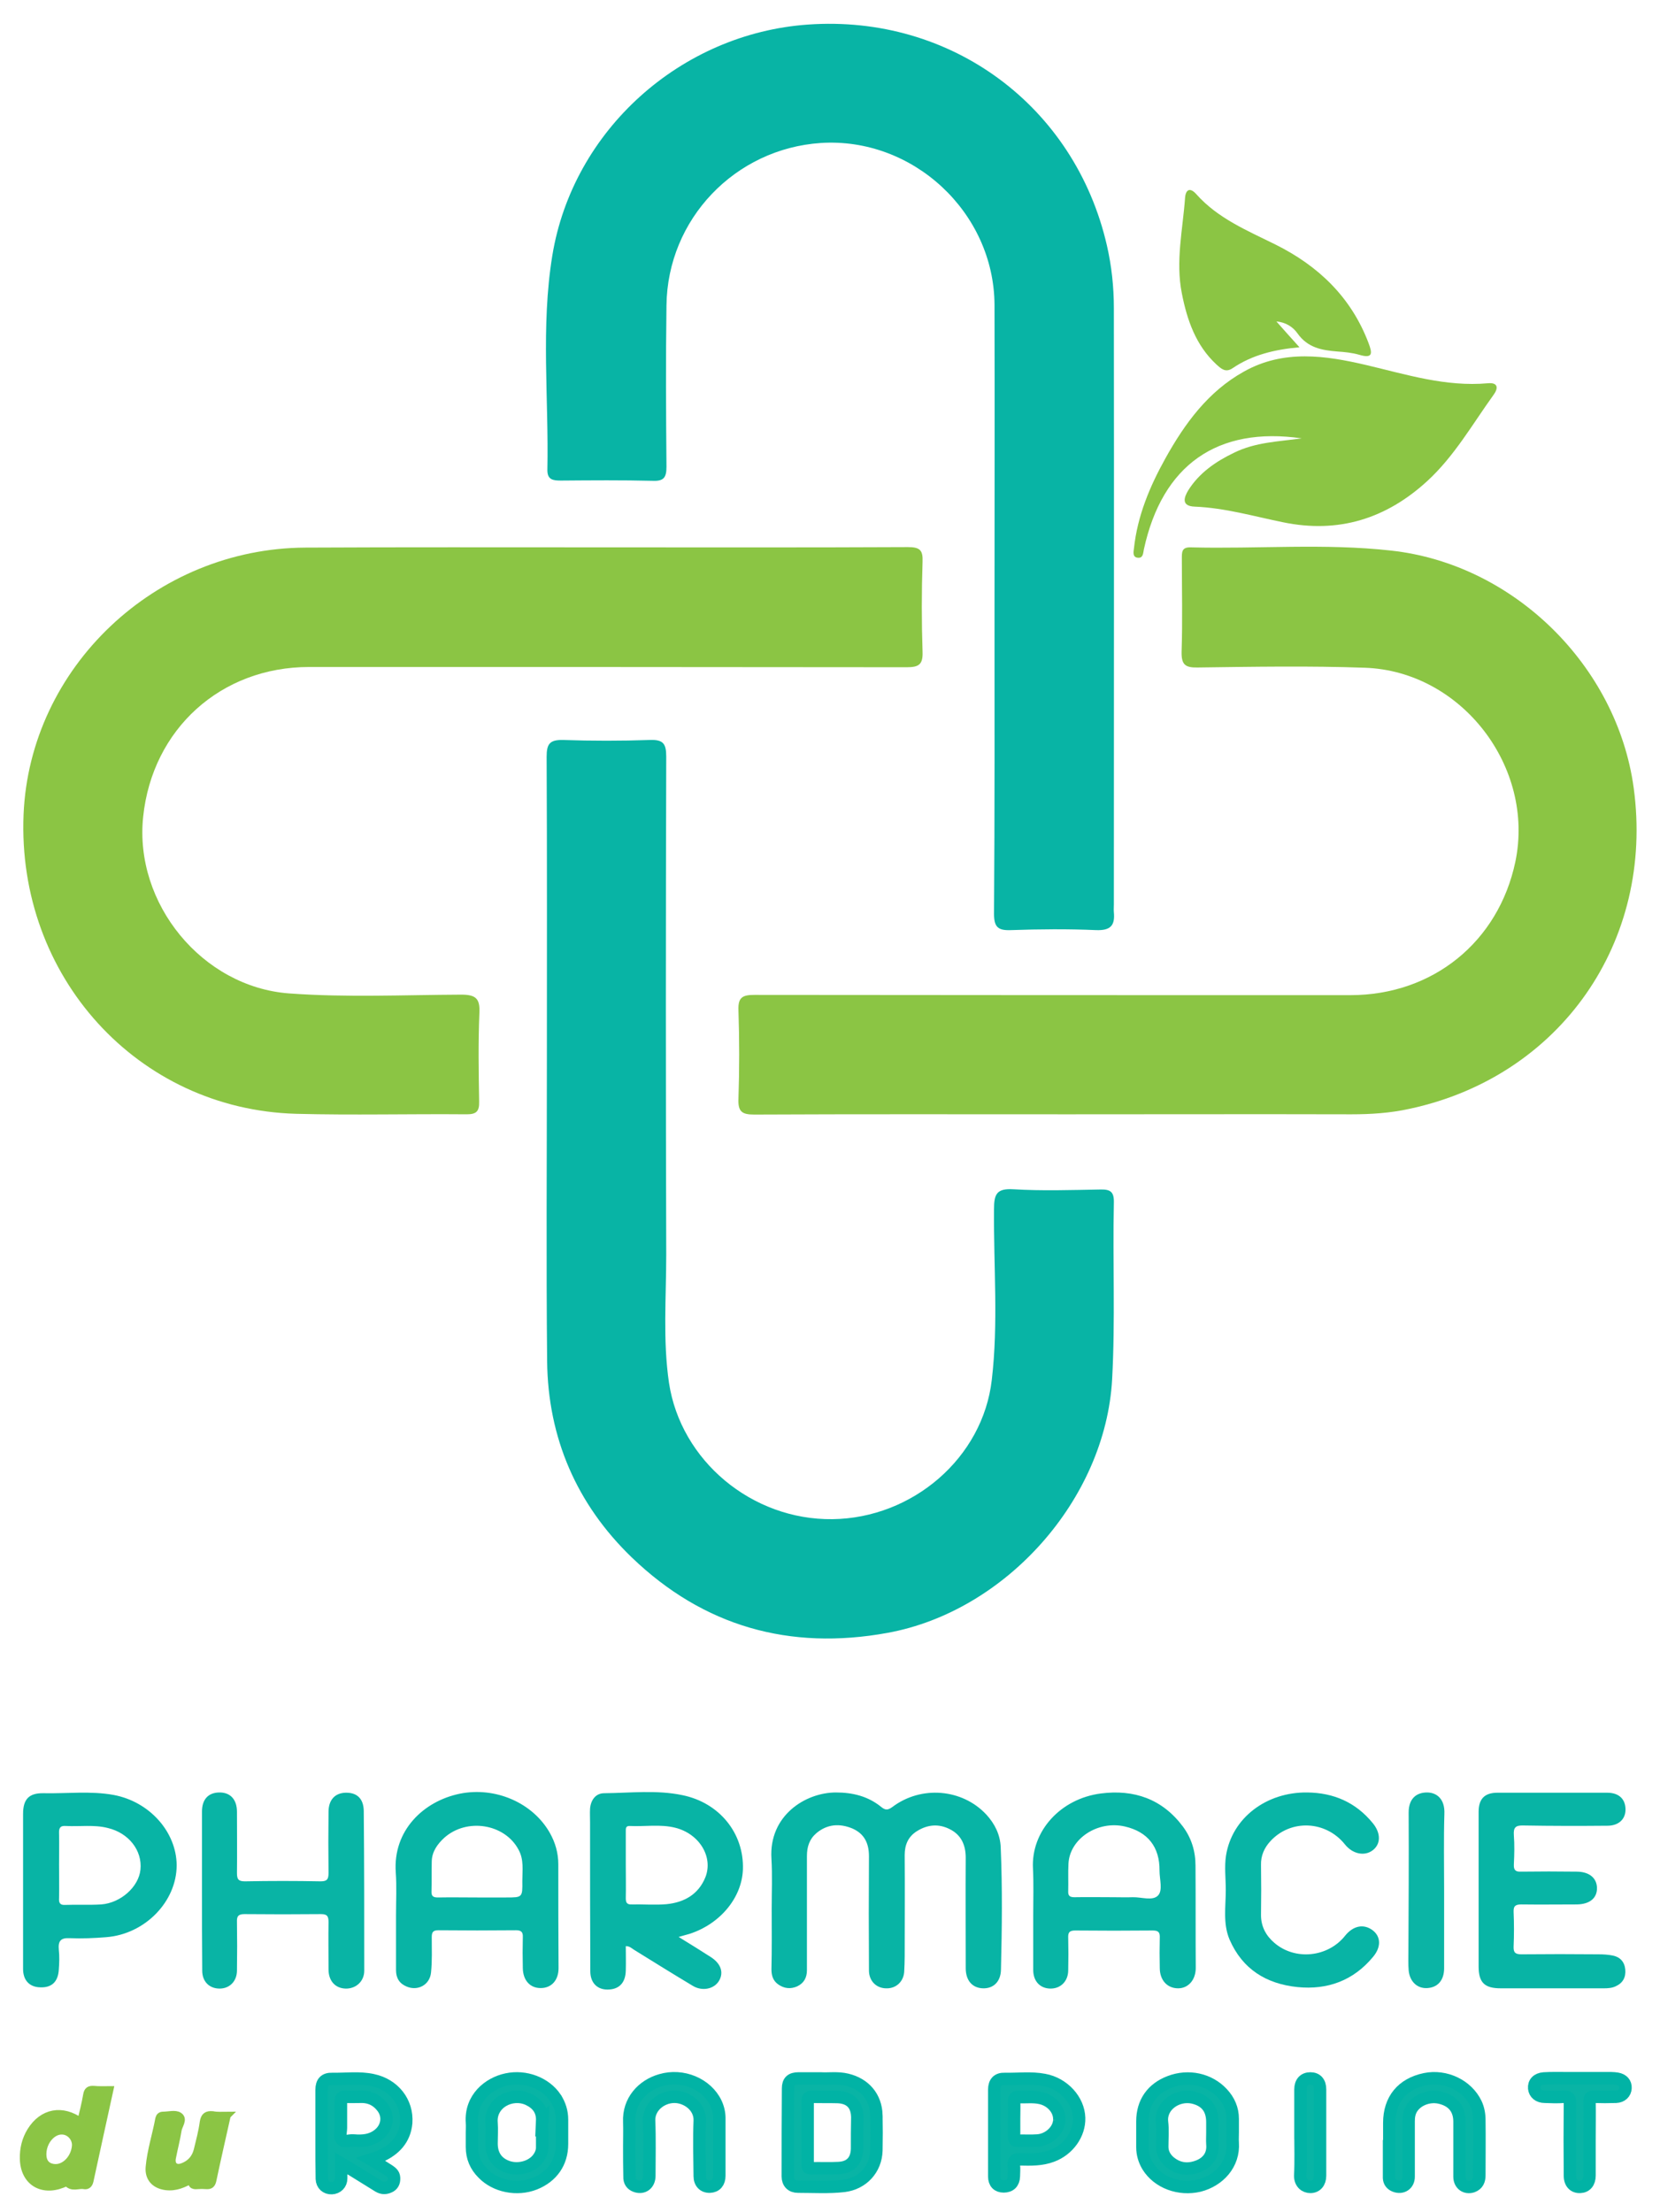
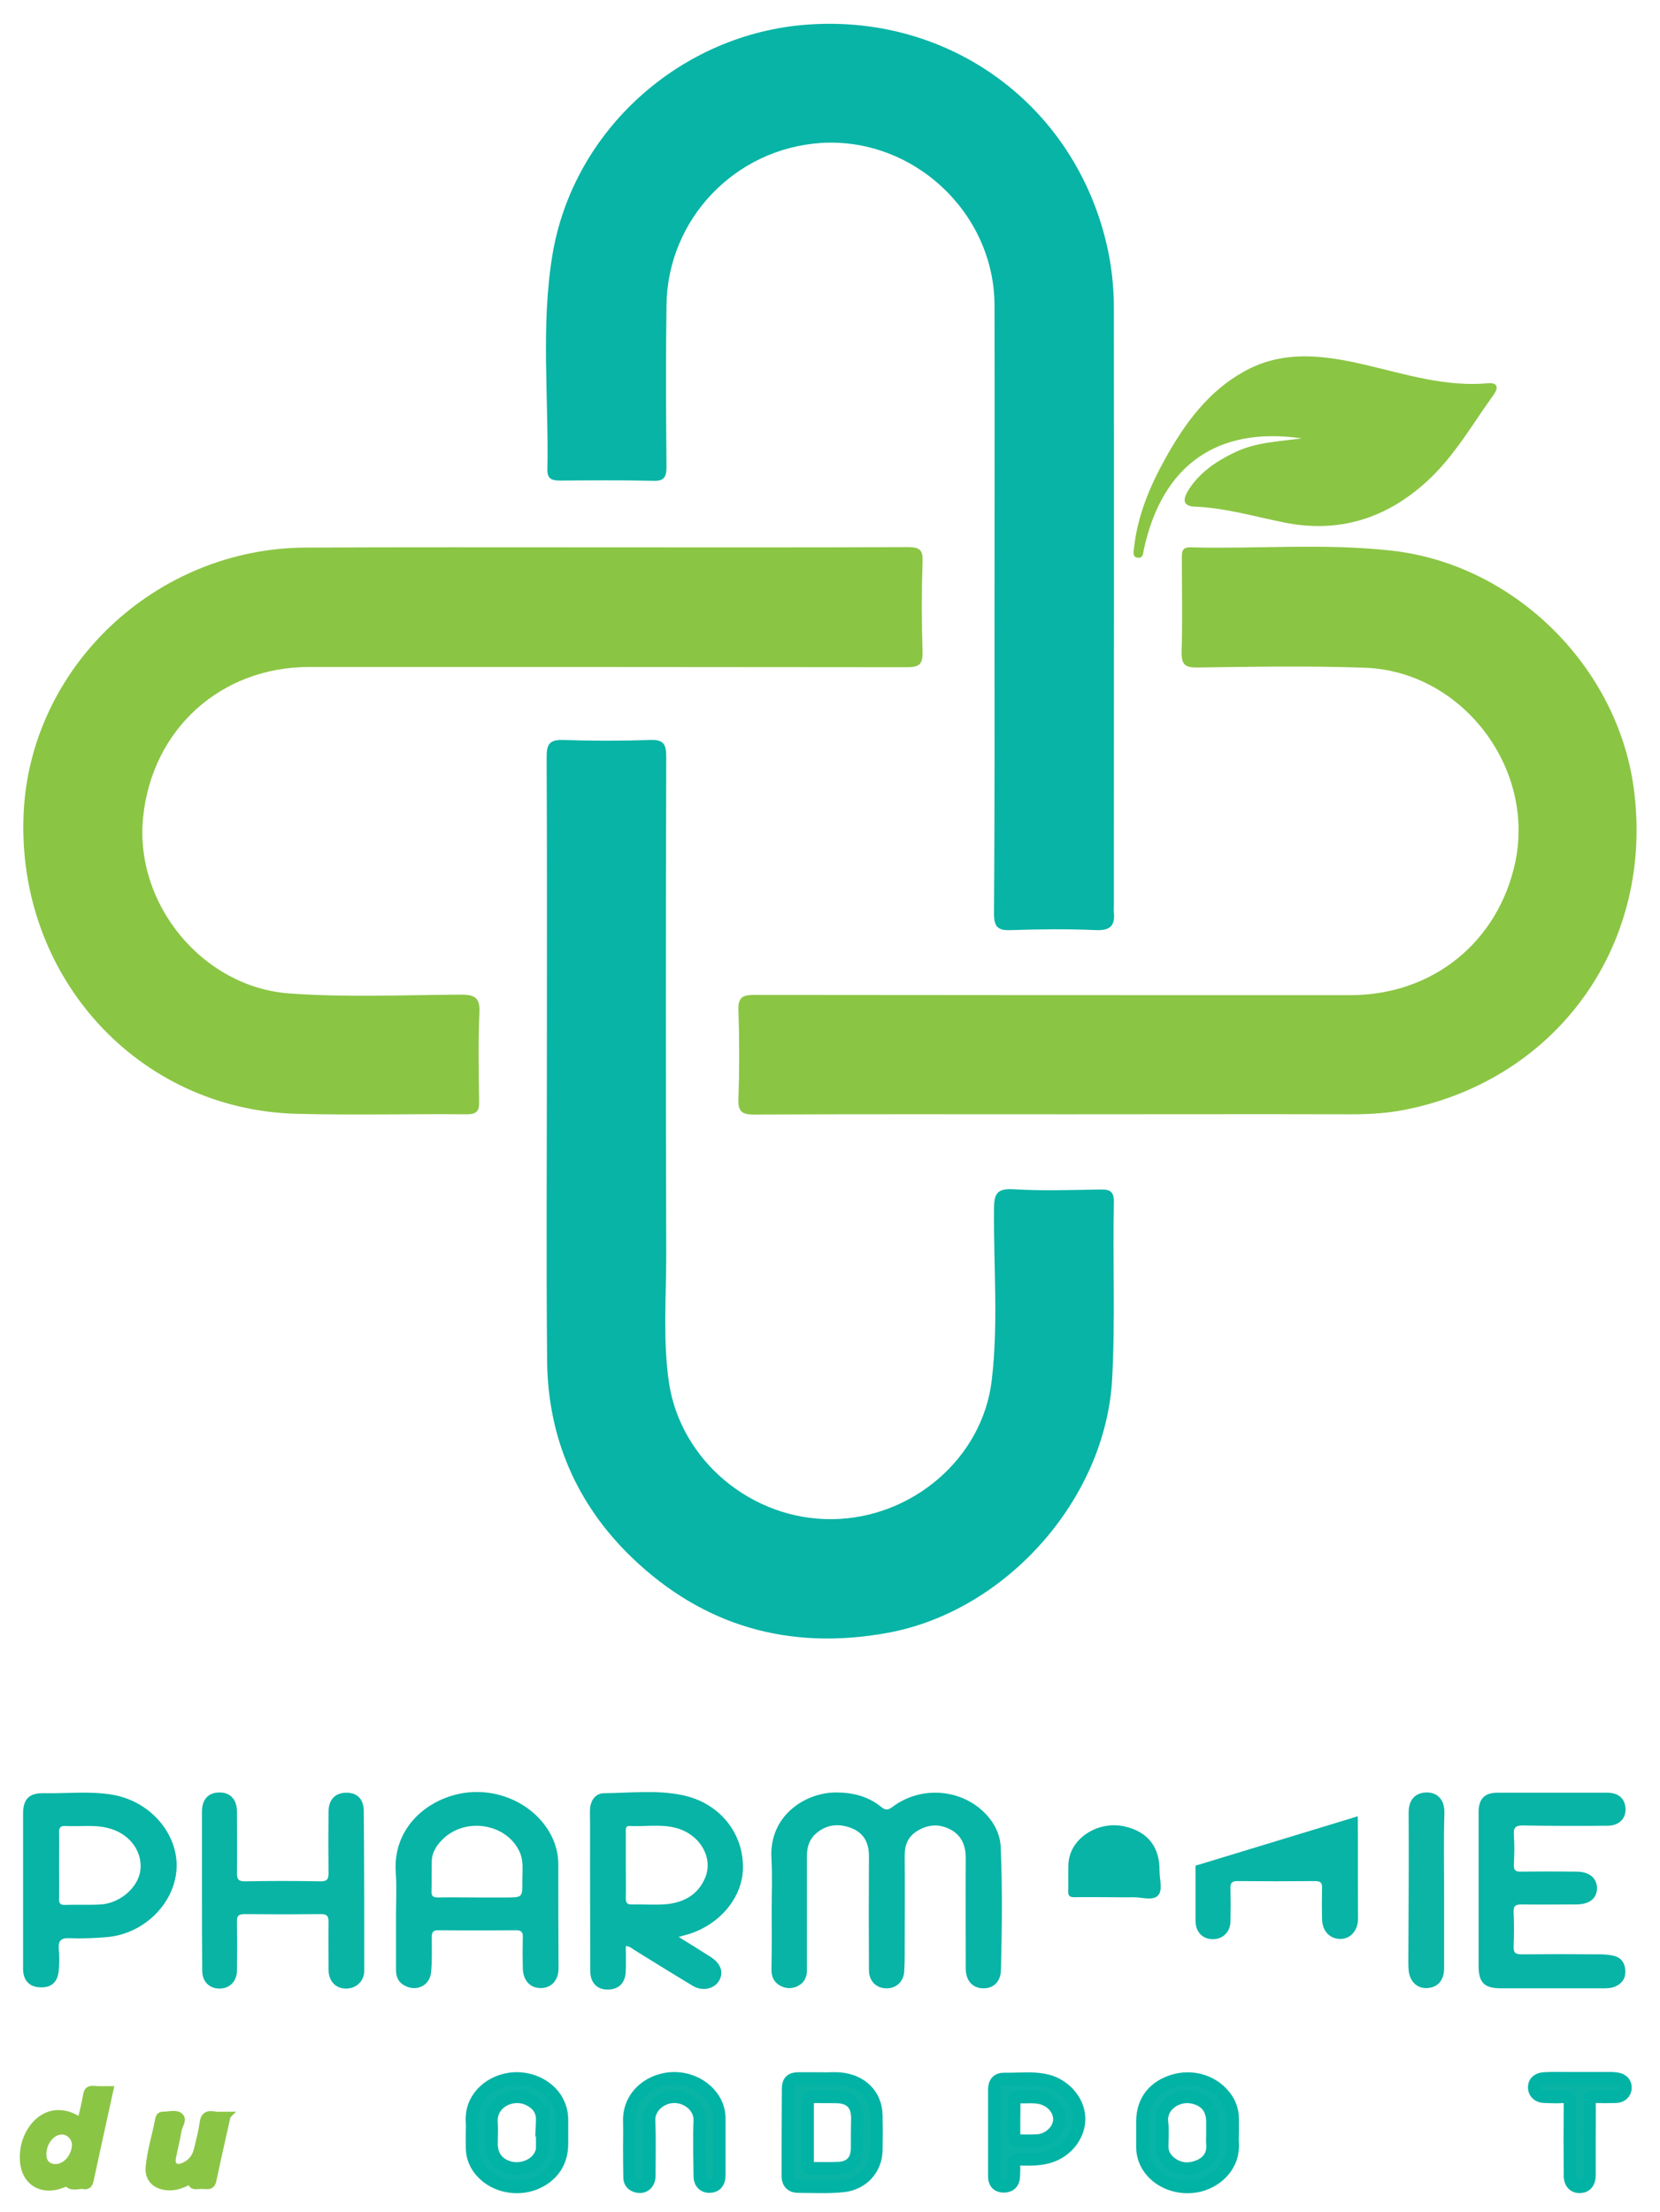
<svg xmlns="http://www.w3.org/2000/svg" id="Calque_1" viewBox="0 0 669 891">
  <style>.st0{fill:#08b4a5}.st1{fill:#8bc544}.st2{fill:#09b4a5}.st3{fill:#0bb4a5}.st4{fill:#09b4a5;stroke-miterlimit:10}.st4,.st5{stroke:#01b3a5;stroke-width:5}.st5,.st6{stroke-miterlimit:10}.st5{fill:#08b4a5}.st6{fill:#8bc544;stroke:#8bc545;stroke-width:3}</style>
  <path class="st0" d="M400.8 245.1c0-40.8.1-81.6 0-122.3-.2-37.3-32.9-67.6-70-65.2-34.6 2.3-61.8 30.7-62.2 65.4-.3 21.7-.2 43.3 0 65 0 4.4-1.1 5.9-5.6 5.7-12.3-.3-24.6-.2-37-.1-3.1 0-5.4-.3-5.4-4.2.6-28.8-2.7-57.8 2-86.5 8.3-50.5 51.8-89.4 103-93 57.7-4.1 107.6 32.8 120.5 89 1.9 8.3 2.8 16.7 2.8 25.2.1 80.1 0 160.1 0 240.2 0 1.1-.1 2.1 0 3.2.5 5.3-1.3 7.4-7.1 7.2-11.4-.5-22.9-.4-34.4 0-5.2.2-6.8-1.2-6.8-6.6.3-41 .2-82 .2-123z" />
  <path class="st1" d="M241 220.5c41.6 0 83.2.1 124.9-.1 4.8 0 6.1 1.2 5.9 5.9-.4 12.1-.4 24.2 0 36.3.2 5.2-1.6 6.2-6.4 6.2-80.3-.1-160.5-.1-240.8-.1-35.6 0-63.2 25-66.9 60.3-3.7 35 23.8 68.6 58.8 71.2 23.1 1.7 46.3.6 69.4.5 5.9 0 7.6 1.6 7.3 7.4-.5 11.9-.3 23.8-.1 35.7.1 3.9-1.1 5.1-5 5.1-22.9-.2-45.9.4-68.8-.2C55.4 446.9 6.8 393.3 9.5 328.1c2.5-59.2 53.1-107.2 113.6-107.5 39.3-.2 78.6-.1 117.9-.1z" />
  <path class="st0" d="M220.4 427.2c0-40.8.1-81.5-.1-122.3 0-5.2 1.2-6.9 6.6-6.8 11.7.4 23.4.4 35 0 5.4-.2 6.6 1.5 6.6 6.7-.2 66.9-.2 133.8 0 200.7 0 17.2-1.4 34.4 1.1 51.5 4.7 31.4 33.4 55.4 65.9 55 32.3-.4 60.6-24.7 64.2-56.1 2.7-22.8.7-45.8.9-68.7 0-6.1 1-8.5 7.8-8.1 11.6.7 23.4.3 35 .1 4-.1 5.6.8 5.5 5.2-.5 23.8.6 47.6-.7 71.3-2.7 48.3-42.8 93.4-90.5 102.1-39.5 7.2-74.2-2.6-103.1-30.4-22.2-21.4-33.8-48.2-34.1-79.1-.4-40.4-.1-80.7-.1-121.1z" />
  <path class="st1" d="M428.8 448.9c-41.6 0-83.3-.1-124.9.1-4.9 0-6.5-1.2-6.3-6.3.4-11.9.4-23.8 0-35.7-.2-5.2 1.6-6.2 6.4-6.2 80.1.1 160.1.1 240.2.1 33.3 0 59.7-21.5 66.5-53.7 8-38.1-21.6-76.8-60.6-78.2-22.5-.8-45-.4-67.5-.1-5 .1-6.5-1.2-6.4-6.3.4-12.5.1-25.1.1-37.6 0-2.5-.1-4.6 3.5-4.5 26.9.7 54-1.7 80.8 1.3 49.5 5.4 91.1 46.5 97.8 95.6 8.4 61.9-29.5 116.3-90.4 129.3-7.7 1.7-15.5 2.2-23.4 2.2-38.5-.1-77.2 0-115.8 0z" />
  <path class="st1" d="M524.6 176.6c-34-4.9-56.2 10.7-63.6 44.7-.3 1.5-.3 3.4-2.1 3.4-2.6 0-2.1-2.3-1.9-3.8 1.4-13.1 6.4-25 12.7-36.3 7.8-14 17.2-26.9 31.6-34.9 16-9 32.9-6.5 49.5-2.6 16.1 3.8 31.9 8.8 48.8 7.3 4.2-.4 4.3 2 2.3 4.7-8.5 11.8-15.8 24.7-26.7 34.7-16.6 15.2-35.8 21.2-58.1 16.6-11.8-2.4-23.4-5.8-35.6-6.3-5.6-.2-4.3-3.8-2.6-6.6 4.4-7 11.1-11.6 18.4-15.1 8.7-4.3 18-4.5 27.3-5.8z" />
-   <path class="st1" d="M514.4 129.5c2.9 3.3 5.8 6.5 9.3 10.4-10.1.9-19.1 3.1-26.9 8.4-2.9 2-4.7.2-6.6-1.5-8.3-7.7-11.8-17.9-13.9-28.6-2.6-13 .4-25.8 1.3-38.6.3-3.4 2.1-4.1 4.5-1.4 8.7 9.8 20.6 14.7 31.9 20.3 17.3 8.6 30.5 21.2 37.5 39.6 1.6 4.2 1.9 6.5-3.8 4.8-2.8-.8-5.8-1.1-8.8-1.3-6.2-.5-11.9-1.5-16-7.3-1.8-2.6-4.8-4.5-8.5-4.8z" />
  <path class="st0" d="M311 769c0-6.7.3-13.5-.1-20.2-1.1-17.4 13.7-26.7 26-26.7 6.7 0 12.9 1.5 18.2 5.8 1.8 1.5 2.8 1.3 4.6 0 11.6-8.7 28.1-7.3 37.8 3.1 3.4 3.7 5.6 8.1 5.8 13.2.7 16.4.5 32.9.1 49.3-.1 4.8-3 7.6-7.2 7.5-4.3-.1-7-3.1-7-8.1 0-14.8-.1-29.7 0-44.5 0-5.1-1.8-9.2-6.4-11.5-4.5-2.3-9-1.9-13.3.8-3.5 2.2-4.9 5.5-4.9 9.6.1 13.6 0 27.2 0 40.9 0 2.1-.1 4.2-.2 6.2-.3 4-3.4 6.8-7.4 6.6-3.9-.1-6.8-3-6.8-7.2-.1-15.3-.1-30.7 0-46 0-5.3-1.9-9.1-6.7-11.2-5.1-2.1-10.1-1.8-14.5 1.9-2.8 2.4-3.8 5.5-3.8 9.2v46c0 3-1.2 5.2-3.9 6.5-2.7 1.2-5.3.9-7.7-.8-2.1-1.5-2.7-3.6-2.7-6.1.2-8.1.1-16.2.1-24.3zm284.9-7.8v-31.3c0-5.2 2.4-7.7 7.6-7.7h44.2c4.8 0 7.4 2.6 7.4 6.8 0 3.9-2.8 6.5-7.3 6.5-11.3.1-22.6.1-33.9-.1-3.2-.1-4 .9-3.8 3.9.3 3.9.2 7.9 0 11.8-.1 2.3.7 3 2.9 2.9 7.5-.1 15-.1 22.4 0 5 0 8.1 2.5 8.2 6.5.1 4.2-3 6.7-8.3 6.7-7.4 0-14.7.1-22.1 0-2.3 0-3.3.5-3.2 3 .2 4.7.2 9.3 0 14-.1 2.5.8 3.1 3.2 3.1 10.3-.1 20.6-.1 30.9 0 2 0 3.9.1 5.9.5 2.9.6 4.7 2.5 5 5.6.3 3.2-1 5.5-3.9 6.8-1.5.7-3.1.8-4.7.8h-41.6c-6.5 0-8.9-2.3-8.9-8.8v-31z" />
  <path class="st2" d="M81.4 761.4v-31.6c0-4.9 2.5-7.6 6.9-7.7 4.5-.1 7.2 2.8 7.2 7.8 0 8.2.1 16.4 0 24.6 0 2.5.5 3.4 3.2 3.4 10.2-.2 20.4-.2 30.5 0 2.7 0 3.2-.9 3.2-3.4-.1-8.2-.1-16.4 0-24.6 0-4.8 2.6-7.6 6.9-7.7 4.5-.1 7.2 2.3 7.3 7.3.2 21.5.2 42.9.2 64.4 0 4.4-3.5 7.4-7.7 7.2-4.1-.2-6.7-3.2-6.7-7.7 0-6.4-.1-12.8 0-19.1 0-2.3-.5-3.2-3-3.2-10.3.1-20.6.1-30.9 0-2.5 0-3.1.9-3 3.2.1 6.5.1 13 0 19.5 0 4.3-2.9 7.3-7 7.3-4.2 0-7-2.9-7-7.2-.1-11-.1-21.8-.1-32.5z" />
-   <path class="st0" d="M494 761.4c0-4.7-.6-9.4.1-13.9 2.4-15.1 16.2-25.6 32.7-25.4 10.7.1 19.6 4 26.4 12.3 3.4 4.1 3.3 8.5 0 11s-8.1 1.5-11.2-2.4c-7.7-9.6-21.8-10.2-30-1.3-2.5 2.7-3.9 5.9-3.8 9.6.1 6.7.1 13.5 0 20.2 0 4.6 2 8.3 5.4 11.2 8.4 7.2 21.6 5.8 28.5-2.9 3.3-4.1 7.6-4.9 11.2-2.1 3.2 2.5 3.4 6.7 0 10.7-7.9 9.5-18.3 13.3-30.4 12.1-12.6-1.3-22.2-7.2-27.4-19.2-2.7-6.4-1.5-13.2-1.5-19.9z" />
  <path class="st3" d="M582 761.3v31.6c0 4.8-2.5 7.7-6.7 8-4.1.3-7.2-2.6-7.6-7.2-.2-2.4-.1-4.9-.1-7.3.1-18.7.2-37.5.1-56.2 0-5.9 3.4-8.1 7.4-8.1 3.8 0 7.3 2.5 7 8.7-.3 10.2-.1 20.3-.1 30.5z" />
-   <path class="st0" d="M275.1 723.2c-10.4-2.2-21-.9-31.6-.8-3.4 0-5.4 2.7-5.7 6.2-.1 1.8 0 3.7 0 5.5 0 20 0 40 .1 60 0 4.7 2.8 7.4 6.9 7.4 4.7 0 7.3-2.7 7.4-7.7.1-3.3 0-6.5 0-9.8 1.5 0 2.3.8 3.2 1.4 7.9 4.9 15.8 9.8 23.8 14.6 3.8 2.3 8.5 1.3 10.5-1.9 2.1-3.4.9-7.1-3.4-9.8-4.1-2.6-8.2-5.2-12.8-8 2-.6 3.3-.9 4.6-1.3 12.3-4.1 20.9-14.6 21.3-25.9.5-14.4-9.3-26.8-24.3-29.9zm9.2 33c-2.8 7-8.6 10.2-15.7 10.9-4.6.4-9.3 0-14 .1-2.1.1-2.4-.9-2.4-2.6.1-4.5 0-9.1 0-13.6v-13.2c0-1.1-.1-2.3 1.6-2.2 6.1.3 12.3-.8 18.3.7 9.7 2.4 15.4 11.7 12.2 19.9zM225 751c0-4.5-1.2-8.7-3.4-12.6-6.9-12.2-22-18.7-36.3-15.8-14.6 3-27 14.8-25.8 31.7.4 5.7.1 11.5.1 17.3v22.1c0 3.2 1.4 5.4 4.3 6.6 4.5 1.9 9.3-.7 9.8-5.6.5-4.7.3-9.5.3-14.3 0-2 .5-2.8 2.7-2.8 10.4.1 20.8.1 31.3 0 2.1 0 2.8.8 2.7 2.8-.1 4.2-.1 8.3 0 12.5.1 4.9 2.9 8 7.2 8 4.3 0 7.2-3.1 7.2-8-.1-13.9-.1-27.9-.1-41.9zm-14.5 6.8c.1 6.6 0 6.6-6.5 6.6h-11.7c-5.3 0-10.5-.1-15.8 0-1.9 0-2.7-.5-2.6-2.5.1-4 0-8.1.1-12.1.1-3.9 2.3-6.9 5-9.4 9.1-8.2 24.5-5.7 30 4.8 2.2 4 1.5 8.3 1.5 12.6zm271.3-6.2c0-5.8-1.6-11.1-5.1-15.8-8.3-11.1-19.7-15-33-13.3-16.4 2.1-28.2 15.3-27.4 30.2.3 6.2.1 12.5.1 18.8v22.1c0 4.5 2.7 7.4 6.8 7.5 4.2.1 7.3-2.9 7.3-7.4.1-4.3.1-8.6 0-12.9-.1-2.1.3-3.1 2.8-3.1 10.4.1 20.8.1 31.3 0 2.4 0 2.9.9 2.8 3-.1 4-.1 8.1 0 12.1 0 4.9 3 8.2 7.4 8.2 4.1 0 7.1-3.4 7.1-8.2-.1-13.8 0-27.5-.1-41.2zm-15.1 12c-2.2 2.3-6.7.6-10.2.7-2.6.1-5.1 0-7.7 0-5.3 0-10.5-.1-15.8 0-1.9 0-2.6-.6-2.5-2.5.1-3.7-.1-7.3.1-11 .5-10.1 11.8-17.5 22.7-15 9.2 2.1 14.1 8.2 14 17.8 0 3.5 1.4 7.9-.6 10zM45.8 723.1c-9.3-1.7-18.8-.5-28.3-.7-5.8-.1-8.2 2.4-8.2 8.3v62.5c0 4.6 2.6 7.3 6.9 7.4 4.6.2 7.2-2.2 7.5-7.1.2-2.7.3-5.4 0-8.1-.3-3.4.7-4.8 4.4-4.6 4.9.2 9.8 0 14.7-.4 15.6-1.2 28.4-14.3 28.4-29-.1-13.4-10.9-25.6-25.4-28.3zm10.8 30.1c-.7 6.9-7.9 13.4-15.8 14-4.9.3-9.8 0-14.7.2-2.1.1-2.4-1.1-2.3-2.7.1-4.5 0-9.1 0-13.6 0-4.2.1-8.3 0-12.5-.1-2.1.4-3.2 2.8-3 5.6.3 11.3-.6 16.8.8 8.5 2 14 9.1 13.2 16.8z" />
+   <path class="st0" d="M275.1 723.2c-10.4-2.2-21-.9-31.6-.8-3.4 0-5.4 2.7-5.7 6.2-.1 1.8 0 3.7 0 5.5 0 20 0 40 .1 60 0 4.7 2.8 7.4 6.9 7.4 4.7 0 7.3-2.7 7.4-7.7.1-3.3 0-6.5 0-9.8 1.5 0 2.3.8 3.2 1.4 7.9 4.9 15.8 9.8 23.8 14.6 3.8 2.3 8.5 1.3 10.5-1.9 2.1-3.4.9-7.1-3.4-9.8-4.1-2.6-8.2-5.2-12.8-8 2-.6 3.3-.9 4.6-1.3 12.3-4.1 20.9-14.6 21.3-25.9.5-14.4-9.3-26.8-24.3-29.9zm9.2 33c-2.8 7-8.6 10.2-15.7 10.9-4.6.4-9.3 0-14 .1-2.1.1-2.4-.9-2.4-2.6.1-4.5 0-9.1 0-13.6v-13.2c0-1.1-.1-2.3 1.6-2.2 6.1.3 12.3-.8 18.3.7 9.7 2.4 15.4 11.7 12.2 19.9zM225 751c0-4.5-1.2-8.7-3.4-12.6-6.9-12.2-22-18.7-36.3-15.8-14.6 3-27 14.8-25.8 31.7.4 5.7.1 11.5.1 17.3v22.1c0 3.2 1.4 5.4 4.3 6.6 4.5 1.9 9.3-.7 9.8-5.6.5-4.7.3-9.5.3-14.3 0-2 .5-2.8 2.7-2.8 10.4.1 20.8.1 31.3 0 2.1 0 2.8.8 2.7 2.8-.1 4.2-.1 8.3 0 12.5.1 4.9 2.9 8 7.2 8 4.3 0 7.2-3.1 7.2-8-.1-13.9-.1-27.9-.1-41.9zm-14.5 6.8c.1 6.6 0 6.6-6.5 6.6h-11.7c-5.3 0-10.5-.1-15.8 0-1.9 0-2.7-.5-2.6-2.5.1-4 0-8.1.1-12.1.1-3.9 2.3-6.9 5-9.4 9.1-8.2 24.5-5.7 30 4.8 2.2 4 1.5 8.3 1.5 12.6zm271.3-6.2v22.1c0 4.5 2.7 7.4 6.8 7.5 4.2.1 7.3-2.9 7.3-7.4.1-4.3.1-8.6 0-12.9-.1-2.1.3-3.1 2.8-3.1 10.4.1 20.8.1 31.3 0 2.4 0 2.9.9 2.8 3-.1 4-.1 8.1 0 12.1 0 4.9 3 8.2 7.4 8.2 4.1 0 7.1-3.4 7.1-8.2-.1-13.8 0-27.5-.1-41.2zm-15.1 12c-2.2 2.3-6.7.6-10.2.7-2.6.1-5.1 0-7.7 0-5.3 0-10.5-.1-15.8 0-1.9 0-2.6-.6-2.5-2.5.1-3.7-.1-7.3.1-11 .5-10.1 11.8-17.5 22.7-15 9.2 2.1 14.1 8.2 14 17.8 0 3.5 1.4 7.9-.6 10zM45.8 723.1c-9.3-1.7-18.8-.5-28.3-.7-5.8-.1-8.2 2.4-8.2 8.3v62.5c0 4.6 2.6 7.3 6.9 7.4 4.6.2 7.2-2.2 7.5-7.1.2-2.7.3-5.4 0-8.1-.3-3.4.7-4.8 4.4-4.6 4.9.2 9.8 0 14.7-.4 15.6-1.2 28.4-14.3 28.4-29-.1-13.4-10.9-25.6-25.4-28.3zm10.8 30.1c-.7 6.9-7.9 13.4-15.8 14-4.9.3-9.8 0-14.7.2-2.1.1-2.4-1.1-2.3-2.7.1-4.5 0-9.1 0-13.6 0-4.2.1-8.3 0-12.5-.1-2.1.4-3.2 2.8-3 5.6.3 11.3-.6 16.8.8 8.5 2 14 9.1 13.2 16.8z" />
  <path class="st4" d="M253.6 864.6c0-3.3.1-6.5 0-9.8-.4-8.4 5.3-14.7 12.7-16.8 8.8-2.6 18.5 1.5 22.2 9.2.9 1.9 1.4 4 1.4 6.1v23.2c0 2.7-1.4 4.3-3.8 4.4-2.4.1-4.1-1.5-4.1-4.2-.1-7.5-.3-15 0-22.4.2-5.7-5.2-9.6-10.2-9.6-5.3 0-10.4 4.1-10.2 9.6.3 7.4.1 14.8.1 22.2 0 3.3-2.4 5.2-5.4 4.2-1.8-.6-2.7-1.9-2.6-3.9-.1-4-.1-8.1-.1-12.2z" />
-   <path class="st5" d="M559.9 864.6v-9.4c0-9.4 5.2-15.7 14.4-17.6 8.3-1.7 17 2.5 20.5 9.8 1 2.1 1.4 4.4 1.4 6.7.1 7.4 0 14.8 0 22.2 0 2-.6 3.7-2.8 4.5-2.8.9-5.2-.9-5.2-3.9v-22.2c0-4.9-2.5-8.2-7.3-9.5-4.5-1.3-9.6.5-11.9 4.1-1 1.6-1.3 3.3-1.3 5.2v22.4c0 3.1-2.6 4.8-5.5 3.7-1.5-.6-2.3-1.6-2.4-3.2v-12.8h.1z" />
  <path class="st4" d="M640.6 861.7v14.7c0 2.8-1.4 4.5-3.8 4.6-2.4.1-4.1-1.5-4.1-4.5-.1-9.8-.1-19.6 0-29.3 0-1.9-.4-2.6-2.4-2.5-2.6.2-5.2.1-7.7 0-2.5 0-4.1-1.4-4.3-3.4-.2-2.2 1.2-3.8 3.9-4 3.2-.2 6.5-.1 9.8-.1h17.3c.8 0 1.6.1 2.4.2 2.3.4 3.5 1.8 3.4 3.8-.1 2-1.6 3.4-3.8 3.5-3 .1-6 .1-9 0-1.4 0-1.7.4-1.7 1.7.1 5.2 0 10.2 0 15.3z" />
-   <path class="st5" d="M524.1 859.2v-17.5c0-2.8 1.5-4.4 4-4.4s3.9 1.6 3.9 4.4v34.8c0 2.7-1.5 4.5-3.9 4.5-2 0-4.1-1.4-4.1-4.5.3-5.8.1-11.6.1-17.3zM150.3 838c-5.4-1.2-11-.4-16.4-.5-3-.1-4.3 1.4-4.3 4.4v21.2c0 4.9 0 9.8.1 14.7.1 2.3 1.8 3.8 4 3.7 2.2-.1 3.8-1.7 3.8-3.9v-6.1c1.9 1.1 3.4 2.1 5 3 3.3 2.1 6.7 4.1 10 6.2 1.6 1 3.2.9 4.8 0 1.3-.8 1.6-2.1 1.5-3.5-.1-1.4-1.1-2.1-2.1-2.8-2.4-1.5-4.7-3-7.3-4.5 1.5-.5 2.6-.7 3.7-1.2 5.9-2.6 10-6.8 10.6-13.5.6-8.4-5-15.4-13.4-17.2zm2.2 22c-2.9 2.3-6.3 2.6-9.9 2.3-1.7-.2-3.8.8-4.9-.4-1-1-.3-3.1-.3-4.7v-10.8c0-1.2.2-1.7 1.6-1.7 2.4.1 4.8 0 7.1 0 3.4.1 6.1 1.6 8.1 4.3 2.7 3.6 1.8 8.3-1.7 11z" />
  <path class="st4" d="M353.2 852.1c-.2-7.3-4.7-12.6-11.9-14.3-3.7-.9-7.4-.3-10.6-.5h-8.9c-2.9 0-4.2 1.2-4.2 4-.1 11.8-.1 23.6-.1 35.5 0 2.5 1.5 4.1 4.1 4.1 6.2 0 12.4.4 18.5-.3 7.5-.9 12.9-6.7 13.1-14.3.1-4.6.1-9.4 0-14.2zm-7.8 13.5c-.1 4.8-2.6 7.6-7.5 7.8-3.7.2-7.3 0-11 .1-1.3 0-1.4-.5-1.4-1.6v-25.4c0-1.3.3-1.8 1.7-1.8 3.5.1 6.9 0 10.4.1 5.1.2 7.8 3 7.9 8.1-.1 4.2-.1 8.5-.1 12.7z" />
  <path class="st5" d="M496.8 863.2c-.1-1.4 0-2.7 0-4.1v-5.5c0-4-1.5-7.4-4.2-10.3-5.3-5.7-13.7-7.5-21.2-4.6-7.1 2.7-11 8.3-11 15.9V865c0 2.8.8 5.4 2.2 7.7 4.1 6.6 12.7 9.7 20.7 7.8 7.9-2 14.1-8.6 13.5-17.3zm-14.5 9.7c-4.1 1.4-7.9.7-11.2-2.2-1.7-1.6-2.7-3.5-2.7-5.9 0-3.3.3-6.7-.1-10-.7-6.6 6.2-11.2 12.5-9.8 5.2 1.2 7.8 4.5 7.8 9.9v4.3c0 1.5-.1 3 0 4.5.5 5.2-2.7 8-6.3 9.2zm-258.4-27.7c-4.1-6.1-12.2-9.1-19.7-7.5-7.2 1.5-14.7 7.5-14 17.4.1 1.4 0 2.7 0 4.1v5.7c0 4.2 1.5 7.7 4.4 10.6 5.1 5.3 13.8 7 20.9 4.2 7-2.8 11-8.5 11-16v-9.8c0-3.2-.9-6-2.6-8.7zm-5.4 9.3c-.1 1.6 0 3.1 0 4.7v5.5c.1 2-.7 3.7-1.9 5.2-2.7 3.2-7.9 4.5-12.1 3-4.2-1.5-6.4-4.7-6.4-9.4 0-2.8.2-5.6 0-8.3-.7-8 8-12.6 14.8-9.5 3.6 1.7 5.8 4.4 5.6 8.8zm216.4-1.3c-.2-7.2-6.3-13.9-14.1-15.3-5.2-1-10.6-.3-15.9-.4-2.8-.1-4.2 1.4-4.2 4.3v35c0 2.6 1.4 4 3.8 4 2.5 0 4-1.4 4.1-4 0-1.5.2-3 0-4.5-.2-2.1.6-2.5 2.5-2.4 4.3.1 8.7.2 12.9-1.4 6.7-2.5 11.1-8.9 10.9-15.3zm-8 1c-.2 4-4.2 7.8-8.8 8.1-2.7.2-5.4 0-8.1.1-1.2 0-1.3-.6-1.3-1.5v-7.5c0-2.3.1-4.6 0-6.9 0-1.2.2-1.7 1.6-1.7 3 .2 6.1-.3 9.1.4 4.5 1 7.8 4.9 7.5 9z" />
  <path class="st6" d="M91.5 852.2c-2 9-4 17.6-5.8 26.2-.4 1.7-1.1 2.1-2.6 2-1.2-.1-2.4-.1-3.6 0-1.8.2-2.7-.4-1.8-2.7-3.7 2.2-7 3.6-10.9 3.1-4.4-.6-7-3.4-6.6-7.8.6-6.6 2.7-13 3.9-19.5.2-.8.7-1.3 1.6-1.3 2.2 0 4.9-.8 6.4.2 2.1 1.3-.1 3.8-.4 5.7-.6 3.8-1.6 7.5-2.3 11.2-.6 3 1.3 4.7 4.2 3.6 3.2-1.2 5.2-3.5 6-6.8.9-3.7 1.9-7.4 2.4-11.2.4-2.4 1.4-3.1 3.7-2.9 1.9.4 3.8.2 5.8.2zm-53.7-10.4c-1.7-.1-2.5.3-2.8 2.2-.6 3.5-1.5 7-2.4 10.8-7.5-5.5-15.5-3.9-20.2 3.7-2.1 3.4-3 7.2-2.9 11.2.2 9 7.1 13.5 15.6 10.2.7-.3 1.8-.8 2-.6 2 2.3 4.5.7 6.7 1.1 1.5.3 2.1-.6 2.4-1.9 2.6-12.1 5.3-24.2 8-36.6-2.3 0-4.4.1-6.4-.1zm-15.5 31.5c-3.4-.1-5.2-2.2-5.1-5.7.1-5 3.9-9.4 7.9-9.2 3 .1 5.5 2.8 5.4 5.9-.3 4.9-4.1 9.1-8.2 9z" />
</svg>